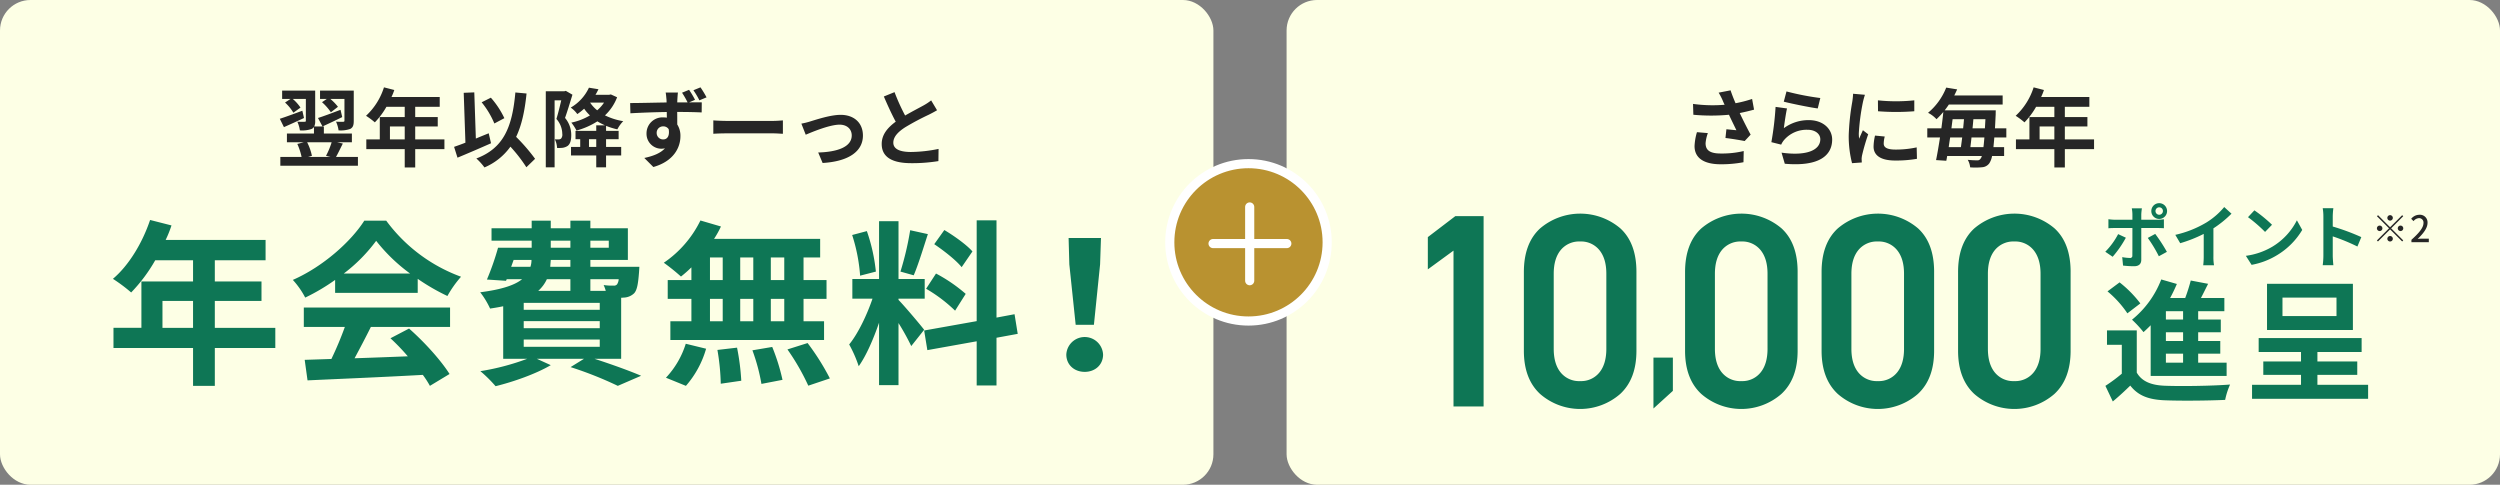
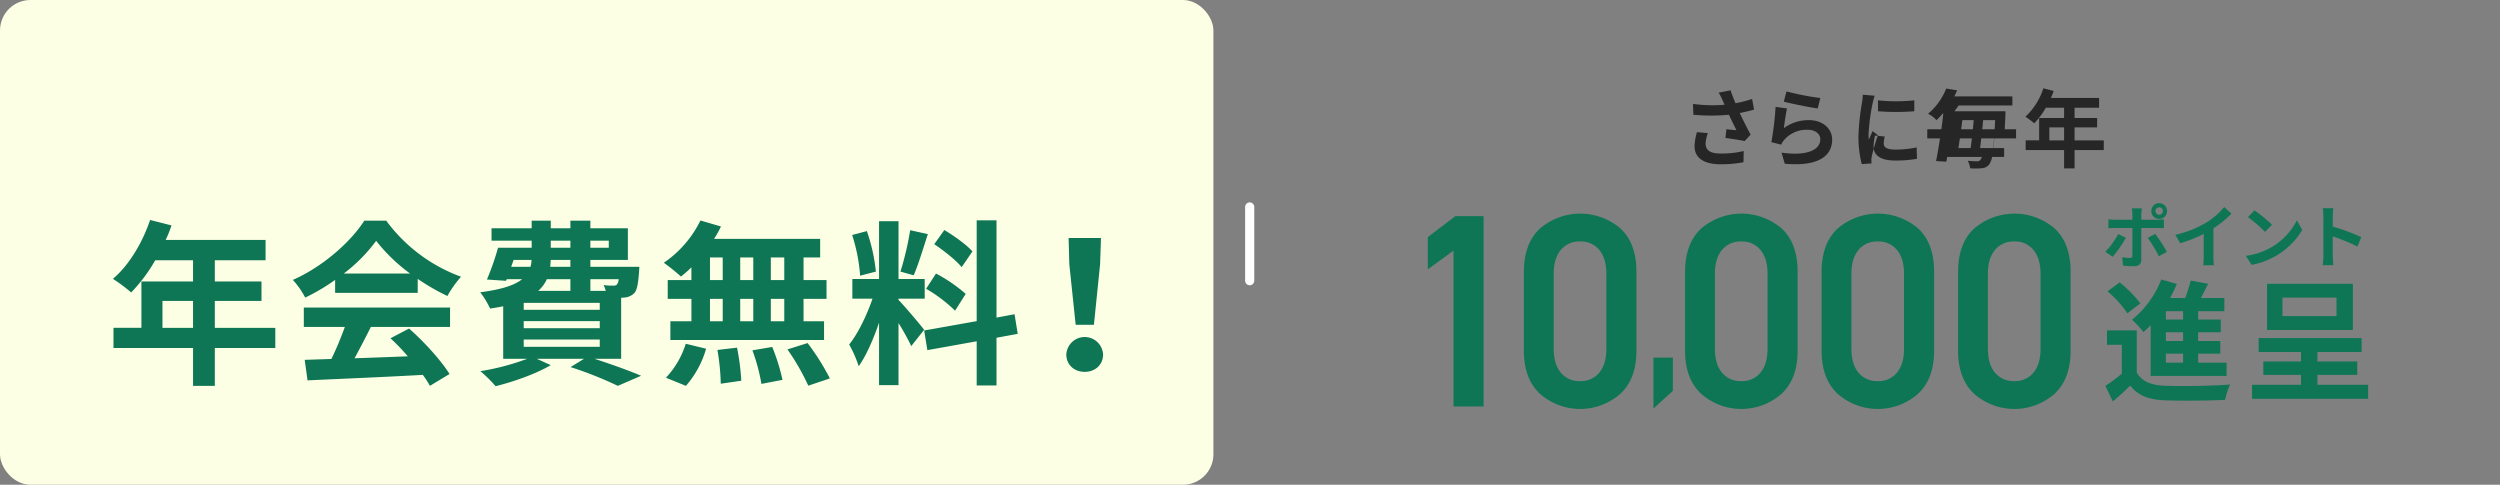
<svg xmlns="http://www.w3.org/2000/svg" width="820" height="159" viewBox="0 0 820 159">
  <rect x="0" y="0" width="820" height="159" fill="#808080" stroke="none" />
  <defs>
    <style>
      .cls-1 {
        fill: #fdffe5;
      }

      .cls-2 {
        fill: #b99230;
      }

      .cls-2, .cls-3 {
        stroke: #fff;
        stroke-width: 3px;
      }

      .cls-3 {
        fill: none;
        stroke-linecap: round;
      }

      .cls-3, .cls-4, .cls-5 {
        fill-rule: evenodd;
      }

      .cls-4 {
        fill: #0e7655;
      }

      .cls-5 {
        fill: #262626;
      }
    </style>
  </defs>
-   <rect class="cls-1" x="422" width="398" height="159" rx="10" ry="10" />
  <rect class="cls-1" width="398" height="159" rx="10" ry="10" />
-   <circle class="cls-2" cx="409.5" cy="79.485" r="25.81" />
-   <path class="cls-3" d="M3494.88,4600.89h24.2" transform="translate(-3097 -4521)" />
  <path class="cls-3" d="M3506.9,4588.88v24.19" transform="translate(-3097 -4521)" />
  <path class="cls-4" d="M3805.23,4589a1.2,1.2,0,0,1,1.21,1.21A1.22,1.22,0,1,1,3805.23,4589Zm0,3.81a2.585,2.585,0,1,0-2.6-2.6A2.578,2.578,0,0,0,3805.23,4592.81Zm-13.48,4.98a23.591,23.591,0,0,1-4.22,5.78l2.42,1.65a34.46,34.46,0,0,0,4.33-6.25Zm12.83-2c0.61,0,1.48.02,2.18,0.07v-2.94a17.518,17.518,0,0,1-2.2.16h-5.22v-1.79a19.456,19.456,0,0,1,.2-1.95h-3.31a11.61,11.61,0,0,1,.2,1.95v1.79h-5.69a17.478,17.478,0,0,1-2.18-.18v2.98c0.63-.07,1.5-0.09,2.18-0.09h5.69v0.02c0,1.06,0,8.16-.02,8.99a0.711,0.711,0,0,1-.83.81,15.4,15.4,0,0,1-2.49-.27l0.27,2.77a31.008,31.008,0,0,0,3.65.21c1.59,0,2.33-.81,2.33-2.11v-10.42h5.24Zm-3.11,3.25a42.813,42.813,0,0,1,3.63,6.01l2.64-1.44a51.7,51.7,0,0,0-3.83-5.89Zm21.53-3.14a36.253,36.253,0,0,0,5.93-4.81l-2.39-2.18a23.754,23.754,0,0,1-5.85,5.07,34.533,34.533,0,0,1-10.19,4.05l1.61,2.74a44.517,44.517,0,0,0,7.71-3.05v7.35a24.919,24.919,0,0,1-.16,2.93h3.54a15.144,15.144,0,0,1-.2-2.93v-9.17Zm13.44-5.91-2.1,2.24a46.675,46.675,0,0,1,5.6,4.84l2.28-2.35A46.2,46.2,0,0,0,3836.44,4589.99Zm-2.8,14.92,1.88,2.96a24.336,24.336,0,0,0,8.32-3.16,23.96,23.96,0,0,0,8.29-8.29l-1.75-3.16a21.321,21.321,0,0,1-8.16,8.72A22.975,22.975,0,0,1,3833.64,4604.91Zm37.87-6.14a73.067,73.067,0,0,0-9.37-3.47v-3.29a24.406,24.406,0,0,1,.2-2.72h-3.49a16.454,16.454,0,0,1,.22,2.72v12.86a24.742,24.742,0,0,1-.22,3.11h3.49c-0.09-.9-0.2-2.46-0.2-3.11v-6.34a63.457,63.457,0,0,1,8.09,3.33Zm-58.46,27.04h-5.64v-2.73h5.64v2.73Zm0,7.04h-5.64v-2.87h5.64v2.87Zm0,7.11h-5.64v-2.95h5.64v2.95Zm-10.63,4.34h24.91v-4.34H3818v-2.95h7.25v-4.16H3818v-2.87h7.42v-4.17H3818v-2.73h8.59v-4.34h-7.68c0.78-1.48,1.56-3.08,2.35-4.65l-5.69-1.08a57.39,57.39,0,0,1-1.82,5.73h-4.95a50.931,50.931,0,0,0,2.21-4.6l-5.12-1.48a31.523,31.523,0,0,1-9.59,13.2,35.735,35.735,0,0,1,3.77,4.08c0.78-.7,1.56-1.44,2.35-2.26v16.62Zm-3.39-23.78a37.43,37.43,0,0,0-6.81-6.9l-3.96,2.95a33.825,33.825,0,0,1,6.52,7.2Zm-1.17,8.85h-9.77v4.73h4.86v9.47a51.68,51.68,0,0,1-5.38,3.99l2.43,5.12c2.22-1.86,3.99-3.51,5.73-5.21,2.61,3.35,6.08,4.6,11.24,4.82,5.3,0.22,14.5.13,19.88-.13a23.854,23.854,0,0,1,1.61-5.03c-5.99.47-16.23,0.6-21.44,0.39-4.43-.18-7.47-1.39-9.16-4.3v-13.85Zm65.51-4.69h-17.72v-6.07h17.72v6.07Zm5.38-10.59h-28.17v15.15h28.17v-15.15Zm-11.64,33.12v-3.25h13.07v-4.39h-13.07v-3.12h14.5v-4.56h-33.77v4.56h13.89v3.12h-12.37v4.39h12.37v3.25h-16.06v4.6h38.07v-4.6h-16.63Z" transform="translate(-3097 -4521)" />
-   <path class="cls-5" d="M3881.85,4592.47a0.9,0.9,0,1,0-.9.9A0.911,0.911,0,0,0,3881.85,4592.47Zm-4.86-.89-0.35.34,3.96,3.97-3.97,3.97,0.34,0.35,3.98-3.97,3.96,3.96,0.35-.35-3.96-3.96,3.96-3.97-0.35-.34-3.96,3.96Zm0.54,3.41a0.9,0.9,0,1,0,.9.9A0.909,0.909,0,0,0,3877.53,4594.99Zm6.84,1.8a0.9,0.9,0,1,0-.9-0.9A0.911,0.911,0,0,0,3884.37,4596.79Zm-4.32,2.52a0.9,0.9,0,1,0,.9-0.9A0.909,0.909,0,0,0,3880.05,4599.31Zm7.9,1.14h5.7v-1.17h-2.21a14.372,14.372,0,0,0-1.44.08c1.87-1.79,3.23-3.56,3.23-5.26a2.5,2.5,0,0,0-2.67-2.66,3.476,3.476,0,0,0-2.69,1.33l0.78,0.76a2.406,2.406,0,0,1,1.75-.98,1.442,1.442,0,0,1,1.5,1.62c0,1.45-1.35,3.17-3.95,5.48v0.8Z" transform="translate(-3097 -4521)" />
  <path class="cls-4" d="M3574.35,4591.89l-9.02,6.88v10.58l8.42-6.15v51.13h9.87v-62.44h-9.27Zm59.4,18.28q0-9.42-5.27-14.26a20.3,20.3,0,0,0-26.37.05q-5.28,4.89-5.28,14.3v25.79q0,9.225,5.32,14.16a19.976,19.976,0,0,0,26.28,0q5.325-4.935,5.32-14.16v-25.88Zm-9.87,25.24c0,3.32-.76,5.92-2.29,7.78a7.688,7.688,0,0,1-6.3,2.81,7.767,7.767,0,0,1-6.38-2.81c-1.53-1.86-2.29-4.46-2.29-7.78V4610.8q0-4.98,2.29-7.78a7.8,7.8,0,0,1,6.38-2.81,7.717,7.717,0,0,1,6.3,2.81q2.295,2.805,2.29,7.78v24.61Zm15.45,2.89v16.69l6.37-5.79v-10.9h-6.37Zm47.29-28.13q0-9.42-5.27-14.26a20.3,20.3,0,0,0-26.37.05q-5.28,4.89-5.28,14.3v25.79q0,9.225,5.32,14.16a19.976,19.976,0,0,0,26.28,0q5.325-4.935,5.32-14.16v-25.88Zm-9.87,25.24c0,3.32-.76,5.92-2.29,7.78a7.675,7.675,0,0,1-6.3,2.81,7.767,7.767,0,0,1-6.38-2.81c-1.53-1.86-2.29-4.46-2.29-7.78V4610.8q0-4.98,2.29-7.78a7.8,7.8,0,0,1,6.38-2.81,7.7,7.7,0,0,1,6.3,2.81q2.295,2.805,2.29,7.78v24.61Zm54.64-25.24q0-9.42-5.27-14.26a20.3,20.3,0,0,0-26.37.05q-5.28,4.89-5.27,14.3v25.79q0,9.225,5.31,14.16a19.976,19.976,0,0,0,26.28,0q5.325-4.935,5.32-14.16v-25.88Zm-9.87,25.24c0,3.32-.76,5.92-2.29,7.78a7.675,7.675,0,0,1-6.3,2.81,7.767,7.767,0,0,1-6.38-2.81c-1.53-1.86-2.29-4.46-2.29-7.78V4610.8q0-4.98,2.29-7.78a7.8,7.8,0,0,1,6.38-2.81,7.7,7.7,0,0,1,6.3,2.81q2.3,2.805,2.29,7.78v24.61Zm54.64-25.24q0-9.42-5.27-14.26a20.3,20.3,0,0,0-26.37.05q-5.28,4.89-5.27,14.3v25.79q0,9.225,5.31,14.16a19.989,19.989,0,0,0,26.29,0q5.31-4.935,5.31-14.16v-25.88Zm-9.86,25.24c0,3.32-.77,5.92-2.3,7.78a7.675,7.675,0,0,1-6.3,2.81,7.781,7.781,0,0,1-6.38-2.81c-1.53-1.86-2.29-4.46-2.29-7.78V4610.8q0-4.98,2.29-7.78a7.809,7.809,0,0,1,6.38-2.81,7.7,7.7,0,0,1,6.3,2.81q2.3,2.805,2.3,7.78v24.61Z" transform="translate(-3097 -4521)" />
-   <path class="cls-5" d="M3653.6,4564.35a18.745,18.745,0,0,0-.79,4.57c0,3.86,3,5.96,8.57,5.96a38.881,38.881,0,0,0,7.48-.67l0.08-3.67a30.616,30.616,0,0,1-7.56.81c-3.92,0-4.95-1.37-4.95-3.39a12.688,12.688,0,0,1,.75-3.3Zm18.09-10.89a41.473,41.473,0,0,1-5.43,1.4c-0.62-1.46-1.15-2.77-1.63-4.23l-3.92.76a20.725,20.725,0,0,1,1.37,2.66c0.17,0.42.37,0.86,0.59,1.31a46.876,46.876,0,0,1-10.36-.28l0.11,3.56a63.029,63.029,0,0,0,11.68,0c0.81,1.74,1.76,3.67,2.44,5.07-0.84-.06-2.36-0.23-3.28-0.31l-0.31,2.86c2.05,0.25,4.79.7,6.3,1l1.96-2.1c-1.2-2.21-2.52-4.84-3.58-7.08,1.68-.34,3.3-0.73,4.7-1.12Zm10.39,0.89c2.15,0.56,8.34,1.85,11.14,2.22l0.84-3.42a86.246,86.246,0,0,1-11.09-2.16Zm1.06,2.22-3.75-.51a99.61,99.61,0,0,1-1.38,11.57l3.22,0.81a6.175,6.175,0,0,1,1.04-1.62,9.735,9.735,0,0,1,7.65-3.25c2.43,0,4.14,1.31,4.14,3.11,0,3.52-4.4,5.57-12.71,4.39l1.06,3.64c11.54,1.01,15.54-2.88,15.54-7.95,0-3.36-2.83-6.36-7.7-6.36a13.619,13.619,0,0,0-8.15,2.64C3682.3,4561.44,3682.78,4558.11,3683.14,4556.57Zm29.82-2.66,0.03,3.58a76.25,76.25,0,0,0,11.9,0v-3.58A57.275,57.275,0,0,1,3712.96,4553.91Zm-0.95,11.56a17.173,17.173,0,0,0-.48,3.61c0,2.83,2.27,4.57,7.06,4.57a39.209,39.209,0,0,0,7.17-.56l-0.09-3.75a32.191,32.191,0,0,1-6.94.72c-2.8,0-3.87-.72-3.87-1.96a9.36,9.36,0,0,1,.34-2.32Zm-7.2-13.72a21.2,21.2,0,0,1-.28,2.72,76.506,76.506,0,0,0-1.15,10.97,35.484,35.484,0,0,0,1.09,9.08l3.2-.23c-0.03-.39-0.03-0.84-0.06-1.15a7.414,7.414,0,0,1,.17-1.28,65.462,65.462,0,0,1,1.99-6.81l-1.74-1.34c-0.39.89-.84,1.82-1.23,2.8a12.451,12.451,0,0,1-.11-1.79,68.841,68.841,0,0,1,1.34-10.17,23.98,23.98,0,0,1,.67-2.46Zm38.48,17.5c0.11-.98.25-2.04,0.36-3.16h4.23c-0.11,1.23-.19,2.29-0.31,3.16h-4.28Zm-2.69-3.16c-0.14,1.12-.28,2.18-0.42,3.16h-4c0.14-1.01.3-2.07,0.47-3.16h3.95Zm0.59-5.99c-0.08.98-.17,1.98-0.28,2.99h-3.84c0.14-1.01.25-2.01,0.39-2.99h3.73Zm2.8,2.99c0.11-1.01.2-2.01,0.28-2.99h3.95c-0.06,1.06-.11,2.07-0.17,2.99h-4.06Zm11.09,3v-3h-3.73c0.09-1.34.14-2.8,0.23-4.45,0-.42.03-1.46,0.03-1.46h-16.75c0.48-.61.95-1.26,1.37-1.9h17.64v-2.97H3738c0.33-.64.64-1.32,0.95-1.99l-3.59-.59a20.656,20.656,0,0,1-5.96,8.27,9.766,9.766,0,0,1,2.77,2.1,26.16,26.16,0,0,0,2.24-2.38c-0.17,1.7-.39,3.52-0.64,5.37h-4.62v3h4.17c-0.42,2.77-.87,5.37-1.29,7.42l3.36,0.22c0.09-.47.2-1.01,0.28-1.57h11.37a2.346,2.346,0,0,1-.45.93,1.127,1.127,0,0,1-1.06.5,31.071,31.071,0,0,1-3.11-.17,6.1,6.1,0,0,1,.79,2.47,21.888,21.888,0,0,0,3.86-.03,3.17,3.17,0,0,0,2.44-1.32,6.57,6.57,0,0,0,.89-2.38h3.95v-2.91h-3.5c0.08-.89.2-1.96,0.28-3.16h3.95Zm10.91,0.64v-4.25h4.84v4.25h-4.84Zm17.86,0h-9.58v-4.25h7.4v-3.08h-7.4v-3.37h8.04v-3.22h-15.82a17.947,17.947,0,0,0,.92-2.29l-3.38-.87a21.71,21.71,0,0,1-5.89,9.33,24.927,24.927,0,0,1,2.89,2.15,24.9,24.9,0,0,0,3.81-5.1h5.99v3.37h-8.18v7.33h-4.42v3.19h12.6v6h3.44v-6h9.58v-3.19Z" transform="translate(-3097 -4521)" />
+   <path class="cls-5" d="M3653.6,4564.35a18.745,18.745,0,0,0-.79,4.57c0,3.86,3,5.96,8.57,5.96a38.881,38.881,0,0,0,7.48-.67l0.08-3.67a30.616,30.616,0,0,1-7.56.81c-3.92,0-4.95-1.37-4.95-3.39a12.688,12.688,0,0,1,.75-3.3Zm18.09-10.89a41.473,41.473,0,0,1-5.43,1.4c-0.62-1.46-1.15-2.77-1.63-4.23l-3.92.76a20.725,20.725,0,0,1,1.37,2.66c0.17,0.42.37,0.86,0.59,1.31a46.876,46.876,0,0,1-10.36-.28l0.11,3.56a63.029,63.029,0,0,0,11.68,0c0.81,1.74,1.76,3.67,2.44,5.07-0.84-.06-2.36-0.23-3.28-0.31l-0.31,2.86c2.05,0.25,4.79.7,6.3,1l1.96-2.1c-1.2-2.21-2.52-4.84-3.58-7.08,1.68-.34,3.3-0.73,4.7-1.12Zm10.39,0.89c2.15,0.56,8.34,1.85,11.14,2.22l0.84-3.42a86.246,86.246,0,0,1-11.09-2.16Zm1.06,2.22-3.75-.51a99.61,99.61,0,0,1-1.38,11.57l3.22,0.81a6.175,6.175,0,0,1,1.04-1.62,9.735,9.735,0,0,1,7.65-3.25c2.43,0,4.14,1.31,4.14,3.11,0,3.52-4.4,5.57-12.71,4.39l1.06,3.64c11.54,1.01,15.54-2.88,15.54-7.95,0-3.36-2.83-6.36-7.7-6.36a13.619,13.619,0,0,0-8.15,2.64C3682.3,4561.44,3682.78,4558.11,3683.14,4556.57Zm29.82-2.66,0.03,3.58a76.25,76.25,0,0,0,11.9,0v-3.58A57.275,57.275,0,0,1,3712.96,4553.91Zm-0.95,11.56a17.173,17.173,0,0,0-.48,3.61c0,2.83,2.27,4.57,7.06,4.57a39.209,39.209,0,0,0,7.17-.56l-0.09-3.75a32.191,32.191,0,0,1-6.94.72c-2.8,0-3.87-.72-3.87-1.96a9.36,9.36,0,0,1,.34-2.32m-7.2-13.72a21.2,21.2,0,0,1-.28,2.72,76.506,76.506,0,0,0-1.15,10.97,35.484,35.484,0,0,0,1.09,9.08l3.2-.23c-0.03-.39-0.03-0.84-0.06-1.15a7.414,7.414,0,0,1,.17-1.28,65.462,65.462,0,0,1,1.99-6.81l-1.74-1.34c-0.39.89-.84,1.82-1.23,2.8a12.451,12.451,0,0,1-.11-1.79,68.841,68.841,0,0,1,1.34-10.17,23.98,23.98,0,0,1,.67-2.46Zm38.48,17.5c0.11-.98.25-2.04,0.36-3.16h4.23c-0.11,1.23-.19,2.29-0.31,3.16h-4.28Zm-2.69-3.16c-0.14,1.12-.28,2.18-0.42,3.16h-4c0.14-1.01.3-2.07,0.47-3.16h3.95Zm0.59-5.99c-0.08.98-.17,1.98-0.28,2.99h-3.84c0.14-1.01.25-2.01,0.39-2.99h3.73Zm2.8,2.99c0.11-1.01.2-2.01,0.28-2.99h3.95c-0.06,1.06-.11,2.07-0.17,2.99h-4.06Zm11.09,3v-3h-3.73c0.09-1.34.14-2.8,0.23-4.45,0-.42.03-1.46,0.03-1.46h-16.75c0.48-.61.95-1.26,1.37-1.9h17.64v-2.97H3738c0.33-.64.64-1.32,0.95-1.99l-3.59-.59a20.656,20.656,0,0,1-5.96,8.27,9.766,9.766,0,0,1,2.77,2.1,26.16,26.16,0,0,0,2.24-2.38c-0.17,1.7-.39,3.52-0.64,5.37h-4.62v3h4.17c-0.42,2.77-.87,5.37-1.29,7.42l3.36,0.22c0.09-.47.2-1.01,0.28-1.57h11.37a2.346,2.346,0,0,1-.45.93,1.127,1.127,0,0,1-1.06.5,31.071,31.071,0,0,1-3.11-.17,6.1,6.1,0,0,1,.79,2.47,21.888,21.888,0,0,0,3.86-.03,3.17,3.17,0,0,0,2.44-1.32,6.57,6.57,0,0,0,.89-2.38h3.95v-2.91h-3.5c0.08-.89.2-1.96,0.28-3.16h3.95Zm10.91,0.64v-4.25h4.84v4.25h-4.84Zm17.86,0h-9.58v-4.25h7.4v-3.08h-7.4v-3.37h8.04v-3.22h-15.82a17.947,17.947,0,0,0,.92-2.29l-3.38-.87a21.71,21.71,0,0,1-5.89,9.33,24.927,24.927,0,0,1,2.89,2.15,24.9,24.9,0,0,0,3.81-5.1h5.99v3.37h-8.18v7.33h-4.42v3.19h12.6v6h3.44v-6h9.58v-3.19Z" transform="translate(-3097 -4521)" />
  <path class="cls-4" d="M3150.29,4628.53v-8.82h10.03v8.82h-10.03Zm37.01,0h-19.84v-8.82h15.31v-6.38h-15.31v-6.96h16.65v-6.67h-32.78a37.293,37.293,0,0,0,1.92-4.76l-7.02-1.79c-2.5,7.48-6.96,14.9-12.19,19.31a52.878,52.878,0,0,1,5.98,4.47,52.143,52.143,0,0,0,7.89-10.56h12.41v6.96h-16.94v15.2h-9.16v6.61h26.1v12.42h7.14v-12.42h19.84v-6.61Zm22.46-17.81a52.755,52.755,0,0,0,10.62-10.73,56.124,56.124,0,0,0,11.13,10.73h-21.75Zm-2.84,6.33h27.09v-4.59a69.689,69.689,0,0,0,9.74,5.63,35.572,35.572,0,0,1,4.47-6.32,53.046,53.046,0,0,1-24.54-18.39h-7.19c-4.35,6.84-13.52,15.08-23.44,19.43a26.971,26.971,0,0,1,4.06,5.8,66.17,66.17,0,0,0,9.81-5.8v4.24Zm-10.27,11.19h13.46a111.347,111.347,0,0,1-4.41,10.5l-8.76.29,0.93,6.73c9.86-.46,24.19-1.04,37.82-1.8a31.011,31.011,0,0,1,2.32,3.6l6.44-3.89c-2.73-4.35-8.12-10.38-13.28-14.91l-6.1,3.19a68.345,68.345,0,0,1,5.69,5.92c-5.92.23-11.89,0.46-17.46,0.64,1.74-3.25,3.65-6.85,5.34-10.27h25.98v-6.38h-47.97v6.38Zm72.13,4.12h24.94v2.38h-24.94v-2.38Zm15.31-19.78v3.83h-10.56a11.61,11.61,0,0,0,2.84-3.83h7.72Zm-18.62-6.32h5.86a7.183,7.183,0,0,1-.35,2.26h-6.32Zm12.18-6.33h6.44v2.32h-6.44v-2.32Zm19.03,0v2.32h-6.04v-2.32h6.04Zm-12.59,8.59h-6.61c0.05-.76.11-1.51,0.17-2.26h6.44v2.26Zm15.84,4.06a3.466,3.466,0,0,1-.53,1.68,1.3,1.3,0,0,1-1.21.41,16.659,16.659,0,0,1-3.2-.18,11.223,11.223,0,0,1,.7,1.92h-5.05v-3.83h9.29Zm-6.21,10.03h-24.94v-2.26h24.94v2.26Zm0,6.04h-24.94v-2.32h24.94v2.32Zm7.02,10.03v-20.01c0.35,0,.64-0.06.87-0.06a5.161,5.161,0,0,0,3.36-1.39c0.99-1.04,1.34-3.13,1.63-6.9,0.05-.64.11-1.8,0.11-1.8h-16.07v-2.26h12.3v-10.39h-12.3v-2.49h-6.55v2.49h-6.44v-2.49h-6.26v2.49h-13.17v4.06h13.17v2.32h-11.03a85.321,85.321,0,0,1-3.65,10.44l6.26,0.41,0.24-.52h5.04c-2.38,1.91-6.55,3.36-13.74,4.29a27.1,27.1,0,0,1,3.24,5.34c1.57-.23,2.96-0.47,4.3-0.76v17.23h7.89a79.213,79.213,0,0,1-15.38,4.06,44.761,44.761,0,0,1,4.99,4.93c5.92-1.45,13.29-4.06,18.1-6.9l-4.58-2.09h15.49l-4.41,2.73a122.739,122.739,0,0,1,15.49,6.15l7.65-3.31c-3.65-1.57-9.74-3.77-15.31-5.57h8.76Zm53.5-25.81h-4.41v-7.43h4.41v7.43Zm0,13.51h-4.41v-7.36h4.41v7.36Zm-24.37-7.36h4.18v7.36h-4.18v-7.36Zm14.21,0v7.36h-4.29v-7.36h4.29Zm-4.29-6.15v-7.43h4.29v7.43h-4.29Zm-9.92-7.43h4.18v7.43h-4.18v-7.43Zm-6.09,7.43h-7.77v6.15h7.77v7.36h-6.9v6.15h50.41v-6.15h-6.73v-7.36h7.54v-6.15h-7.54v-7.43h5.45v-6.09h-34.8a31.312,31.312,0,0,0,2.26-4.06l-6.73-1.97a35.7,35.7,0,0,1-12.01,13.86,65.1,65.1,0,0,1,5.63,4.53,40.255,40.255,0,0,0,3.42-3.02v4.18Zm-1.8,34.69a31.789,31.789,0,0,0,6.62-12.18l-6.67-1.63a28.686,28.686,0,0,1-6.5,11.14Zm10.33-11.78a73.443,73.443,0,0,1,1.1,11.08l6.73-.98a76.231,76.231,0,0,0-1.39-10.85Zm11.48,0.12a61.789,61.789,0,0,1,2.96,11.02l6.91-1.33a65.37,65.37,0,0,0-3.37-10.79Zm11.49-.29a74.281,74.281,0,0,1,6.84,11.89l7.08-2.38a78.8,78.8,0,0,0-7.31-11.6Zm60.68-32.14c-1.86-2.14-5.98-5.1-9.22-7.02l-3.31,4.64c3.19,2.15,7.19,5.28,8.99,7.54Zm-15.2,12.24a48.882,48.882,0,0,1,9.51,7.19l3.48-5.51a50.875,50.875,0,0,0-9.74-6.67Zm-5.22-19.2a98.479,98.479,0,0,1-3.19,13.57l4.35,1.22c1.45-3.36,3.13-8.87,4.64-13.51Zm-11.25,13.57a58.156,58.156,0,0,0-2.96-13.28l-4.82,1.28a56.783,56.783,0,0,1,2.61,13.34Zm15.83,19.09c-1.22-1.63-6.73-8.12-8.41-9.8v-0.41h8.59v-6.44h-8.59v-18.97h-6.38v18.97h-8.76v6.44h6.61c-1.79,5.28-4.75,11.49-7.65,15.02a41.474,41.474,0,0,1,3.13,7.14c2.49-3.48,4.81-8.88,6.67-14.27v20.48h6.38v-20.37a77.825,77.825,0,0,1,4.18,7.55Zm30.69,1.33-1.04-6.44-5.92,1.11v-31.91h-6.5v33.07l-17.23,3.07,1.05,6.44,16.18-2.9v14.5h6.5v-15.66Zm19.01-2.96h5.98l2.03-19.83,0.29-8.65H3447.5l0.24,8.65Zm2.96,15.43c3.42,0,6.03-2.32,6.03-5.68a6.037,6.037,0,0,0-12.06,0C3446.75,4640.65,3449.36,4642.97,3452.78,4642.97Z" transform="translate(-3097 -4521)" />
-   <path class="cls-5" d="M3202.62,4554.52a17.706,17.706,0,0,1,2.91,3.31l2.32-1.8a16.328,16.328,0,0,0-2.49-2.57h4.62v7.11c0,0.28-.11.37-0.45,0.37-0.31.02-1.31,0.02-2.32-.03a9.987,9.987,0,0,1,.84,2.85,9.495,9.495,0,0,0,3.83-.47c0.93-.51,1.15-1.29,1.15-2.66v-9.92h-11.06v2.75h2.21Zm6.07,2.5c-2.71,1.03-5.54,2.1-7.39,2.68l1.48,2.78c1.94-.9,4.29-1.99,6.47-3.08Zm-2.91,10.64a24.909,24.909,0,0,1-1.85,4.45l1.46,0.36h-7.34l1.26-.36a17.793,17.793,0,0,0-1.57-4.45h8.04Zm1.43,4.81c0.67-1.17,1.45-2.83,2.24-4.39l-1.91-.42h4.88v-2.86h-9.19v-2.32h-3.16a3.9,3.9,0,0,0,.31-1.85v-9.92h-10.84v2.75h2.74l-1.79,1.17a14.605,14.605,0,0,1,2.74,3.34l2.33-1.68a14.06,14.06,0,0,0-2.52-2.83h4.28v7.14c0,0.25-.08.34-0.42,0.34-0.33.02-1.4,0.02-2.38-.03a10.318,10.318,0,0,1,.84,2.85,9.294,9.294,0,0,0,3.87-.47,1.859,1.859,0,0,0,.75-0.65v2.16h-8.87v2.86h5.54l-2.13.56a20.525,20.525,0,0,1,1.4,4.25h-6.97v2.89h25.45v-2.89h-7.19Zm-11.04-15.15c-2.71,1.01-5.54,2.05-7.39,2.64l1.35,2.74c1.96-.87,4.34-1.93,6.58-3Zm28.73,9.41v-4.25h4.85v4.25h-4.85Zm17.87,0h-9.58v-4.25h7.39v-3.08h-7.39v-3.37h8.04v-3.22h-15.82a17.947,17.947,0,0,0,.92-2.29l-3.39-.87a21.6,21.6,0,0,1-5.88,9.33,25.813,25.813,0,0,1,2.89,2.15,24.883,24.883,0,0,0,3.8-5.1h6v3.37h-8.18v7.33h-4.42v3.19h12.6v6h3.44v-6h9.58v-3.19Zm19.66-6.97a28.236,28.236,0,0,0-4.43-6.72l-3.02,1.51a28.365,28.365,0,0,1,4.17,6.95Zm-5.13,4.96c-1.4.56-2.82,1.14-4.22,1.73l-0.51-15.15-3.47.14,0.56,16.36c-1.4.56-2.66,1-3.72,1.37l1.12,3.55c3.16-1.31,7.3-3.08,11-4.73Zm15.21,8.37a60.929,60.929,0,0,0-6.22-7.2c1.82-3.81,2.83-8.48,3.42-14.22l-3.67-.34c-1.03,11.51-3.92,18.29-12.8,21.65a18.758,18.758,0,0,1,2.66,2.94,20.115,20.115,0,0,0,8.52-6.81,48.53,48.53,0,0,1,5.23,6.75Zm10.07-22.29-0.48.14h-6.08v24.95h2.89v-21.98h2.18c-0.44,1.9-1.03,4.34-1.59,6.1a7.483,7.483,0,0,1,1.93,4.9,1.969,1.969,0,0,1-.42,1.57,1.446,1.446,0,0,1-.78.25c-0.34,0-.73,0-1.24-0.03a7.114,7.114,0,0,1,.73,2.83,12.424,12.424,0,0,0,1.79-.05,4.1,4.1,0,0,0,1.63-.59c0.87-.62,1.23-1.79,1.23-3.59a8.587,8.587,0,0,0-2.04-5.62c0.78-2.19,1.7-5.24,2.43-7.62Zm9.99,18.4h-2.38v-2.55h2.38v2.55Zm2.55-14.54a12.129,12.129,0,0,1-2.24,2.52,11.237,11.237,0,0,1-2.32-2.52h4.56Zm2.24-2.69-0.56.12h-4.48c0.37-.59.67-1.21,0.98-1.82l-3.13-.51a14.646,14.646,0,0,1-5.97,6.53,9.1,9.1,0,0,1,2.16,2.13,20.312,20.312,0,0,0,2.24-1.77,14.378,14.378,0,0,0,1.9,2.21,20.267,20.267,0,0,1-6.1,2.36,14.257,14.257,0,0,1,1.68,2.6,24.68,24.68,0,0,0,6.86-3.02,20.848,20.848,0,0,0,2.49,1.31h-2.86v1.82h-6.8v2.72h1.54v2.55h-3.02v2.8h8.28v3.89h3.22V4572h4.96v-2.8h-4.96v-2.55h4.12v-2.72h-4.12v-1.65a23.545,23.545,0,0,0,3.7,1.15,11.087,11.087,0,0,1,1.93-2.69,21.055,21.055,0,0,1-5.99-1.9,15.828,15.828,0,0,0,3.98-5.94Zm31.39,0.96a33.773,33.773,0,0,0-1.99-3.28l-2.32.95a25.5,25.5,0,0,1,1.96,3.31Zm-16.36,11.7a2.09,2.09,0,0,1,2.13-2.18,2.041,2.041,0,0,1,1.82.95c0.37,2.44-.64,3.33-1.79,3.33A2.093,2.093,0,0,1,3312.39,4564.63Zm12.58-10.89a27.294,27.294,0,0,0-1.96-3.28l-2.3.95a29.685,29.685,0,0,1,1.82,3.17h-3.39c0-.34.03-0.62,0.03-0.84,0.03-.45.11-1.93,0.2-2.38h-4.03c0.11,0.47.19,1.51,0.28,2.41,0,0.22.02,0.5,0.02,0.84-3.75.05-8.76,0.19-11.95,0.19l0.08,3.36c3.42-.19,7.73-0.36,11.93-0.42l0.03,1.85a8.2,8.2,0,0,0-1.12-.08,5.227,5.227,0,0,0-5.55,5.21,4.886,4.886,0,0,0,4.79,5.06,5.589,5.589,0,0,0,1.26-.14c-1.51,1.66-3.98,2.58-6.78,3.17l2.97,2.97c6.75-1.91,8.88-6.47,8.88-10.11a6.853,6.853,0,0,0-1.04-3.84c0-1.2,0-2.71-.02-4.11,3.75,0,6.35.08,8.03,0.16l0.03-3.3c-0.81-.03-2.41,0-4.14,0Zm6,11.14c1.03-.08,2.91-0.14,4.5-0.14h15.04c1.18,0,2.61.12,3.28,0.14v-4.39c-0.73.05-1.99,0.17-3.28,0.17h-15.04c-1.45,0-3.5-.09-4.5-0.17v4.39Zm28.88-3.33,1.43,3.64c2.38-1.01,7.9-3.3,11.12-3.3,2.4,0,3.97,1.45,3.97,3.53,0,3.78-4.7,5.43-11,5.6l1.45,3.44c8.82-.53,13.22-3.98,13.22-8.99,0-4.2-2.94-6.8-7.31-6.8-3.36,0-8.06,1.59-9.94,2.15A23.8,23.8,0,0,1,3359.85,4561.55Zm42.57-7.62a18.183,18.183,0,0,1-2.55,1.68c-1.32.73-3.72,1.97-5.99,3.28a64.778,64.778,0,0,1-3.47-7.67l-3.51,1.43c1.27,2.94,2.61,5.88,3.9,8.26-2.66,1.96-4.6,4.23-4.6,7.31,0,4.76,4.18,6.3,9.69,6.3a53.236,53.236,0,0,0,8.91-.68l0.05-4a46.283,46.283,0,0,1-9.07,1.01c-3.83,0-5.77-1.07-5.77-3.05,0-1.94,1.54-3.53,3.87-5.04a83.566,83.566,0,0,1,7.73-4.12c1-.5,1.9-0.98,2.74-1.48Z" transform="translate(-3097 -4521)" />
</svg>